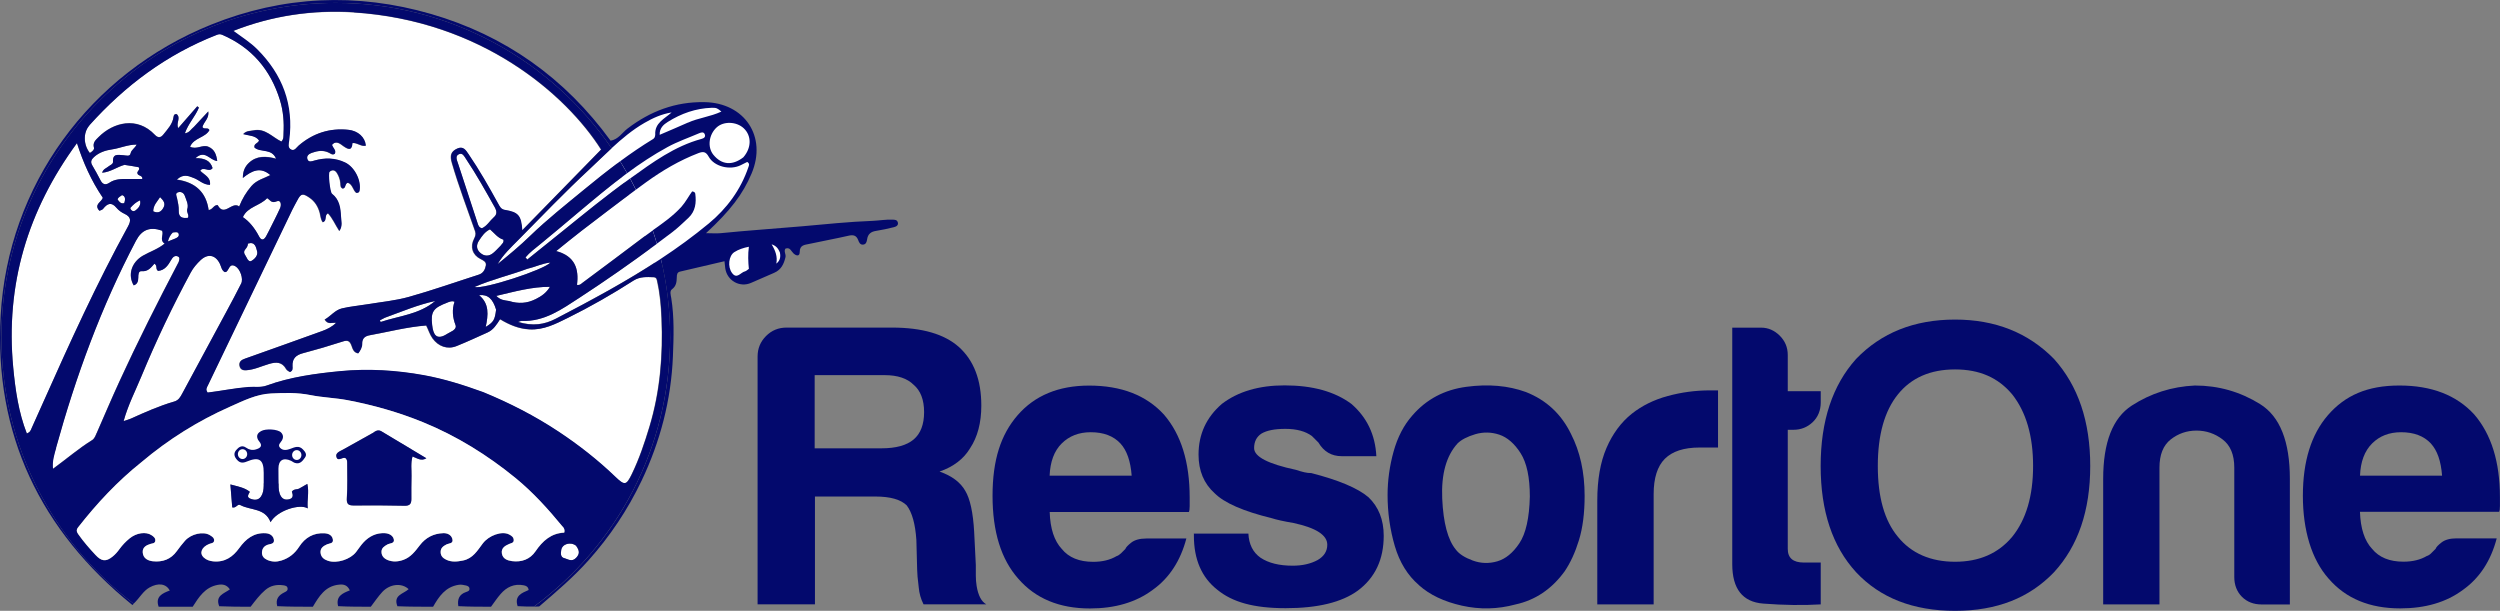
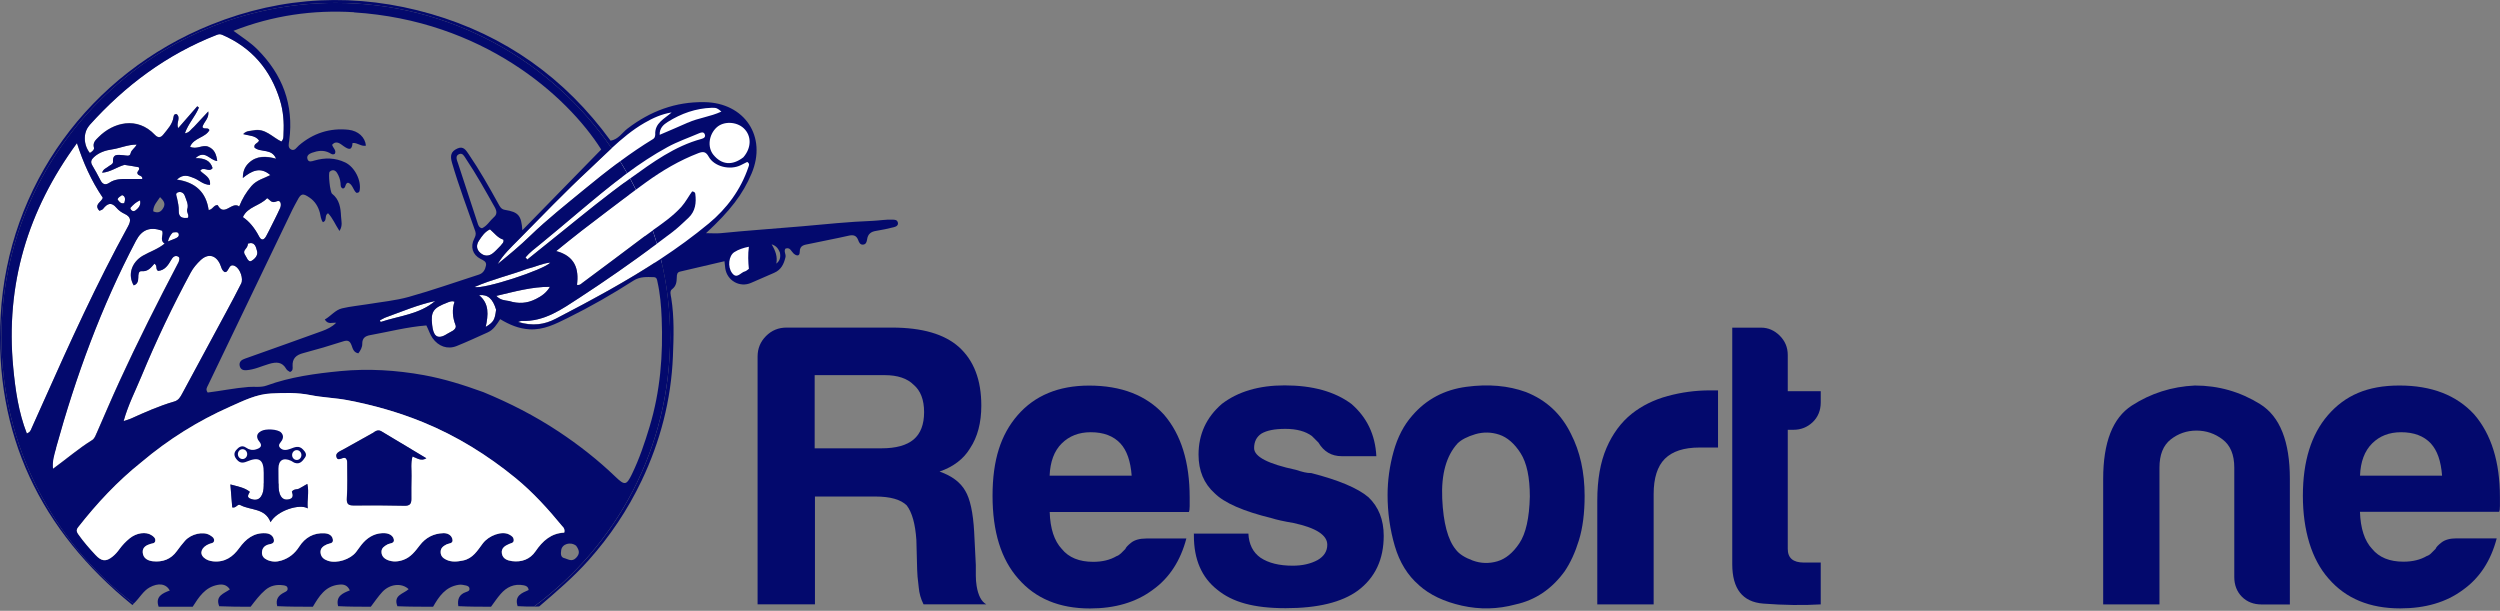
<svg xmlns="http://www.w3.org/2000/svg" id="Layer_1" viewBox="0 0 349.53 85.4">
  <rect x="0" y="0" width="349.53" height="85.4" fill="#808080" stroke="none" />
  <defs>
    <style>.cls-1{fill:none;}.cls-2{fill:#03096d;}.cls-3{fill:#fff;}</style>
  </defs>
  <path class="cls-1" d="M95.27,28.91c.6-.67,1.01-1.47,1.49-2.14.3.04.42.16.44.34.16,1.26.02,2.44-.96,3.36-.74.69-1.47,1.4-2.27,2.01-.71.54-1.42,1.07-2.14,1.6.2.69.39,1.39.56,2.1,2.31-1.53,4.56-3.16,6.71-4.94,2.55-2.12,4.48-4.74,5.55-7.92.08-.23.18-.45-.18-.68-.28.14-.6.3-.92.46-1.5.73-3.7.2-4.47-1.2-.4-.72-.78-.74-1.44-.49-2.64,1.01-5.04,2.44-7.31,4.07-.48.34-.95.69-1.42,1.04.9,1.83,1.69,3.73,2.35,5.69,1.41-1.01,2.84-1.99,4.02-3.3Z" />
  <path class="cls-1" d="M99.51,15.06c-2.23.07-4.27.8-6.14,1.97-.58.36-1.18.87-1.14,1.81,1.38-.59,2.68-1.13,3.95-1.71,1.48-.67,3.12-.82,4.68-1.55-.54-.45-.67-.55-1.35-.53Z" />
  <path class="cls-1" d="M103.97,17.93c-1.01-.95-2.81-1.01-3.78-.12-1.11,1.01-1.32,2.78-.46,3.83,1.14,1.39,2.63,1.56,4.18.36,1.15-1.32,1.17-3.01.05-4.06Z" />
  <path class="cls-1" d="M88.15,24.92c3.1-2.22,6.17-4.48,9.93-5.5.34-.09.59-.26.46-.63-.14-.4-.48-.29-.77-.17-1.49.63-3.03,1.16-4.44,1.94-1.98,1.09-3.84,2.33-5.65,3.65.14.25.28.5.42.75.02-.01.03-.02.05-.03Z" />
  <path class="cls-1" d="M107.87,34.15c.56.9.85,1.73.66,2.69.47-.38.63-.85.49-1.55-.21-.48-.46-.92-1.16-1.14Z" />
  <path class="cls-1" d="M102.67,35.25c-.79.5-.97,2.04-.32,2.92.68.92,1.21-.1,1.81-.23.15-.03.29-.17.54-.35-.1-1-.13-2.01,0-3.09-.79.15-1.45.39-2.03.75Z" />
  <path class="cls-1" d="M91.29,19.45c.19-.11.29-.27.32-.63-.09-1.63,1.31-2.2,2.29-3.1-1.41.23-2.63.78-3.79,1.46-1.69.99-3.18,2.23-4.6,3.54.41.6.81,1.21,1.19,1.83,1.49-1.1,3.01-2.14,4.59-3.1Z" />
  <path class="cls-3" d="M26.28,30.45c.19-.42-.2-.68-.11-1.16.25-.7-.13-1.31-.34-1.93-.13-.37-.48-.6-.89-.49-.51.14-.26.53-.19.83.13.59.26,1.17.24,1.78-.03.93.54,1.07,1.29.97Z" />
-   <path class="cls-3" d="M40.39,19.65c-.06.44-.26,1.03.28,1.28.49.23.75-.31,1.07-.58,2-1.71,4.31-2.46,6.92-2.19,1.39.15,2.34,1.05,2.45,2.22-.66.16-1.18-.44-1.87-.37-.07,1.08-.53.94-1.24.45-.45-.31-1.01-.88-1.62-.2.14.47.62.76.39,1.25-.31.22-.53,0-.76-.12-.82-.44-1.64-.3-2.45-.01-.4.14-.78.41-.62.89.16.47.58.31.95.2,1.47-.43,2.91-.41,4.32.26,1.33.63,2.32,2.56,2.01,3.98-.04.18-.17.28-.44.27-.47-.37-.51-1.21-1.18-1.42-.46.13-.24.75-.71.82-.37-.15-.3-.48-.33-.77-.05-.51-.22-.99-.49-1.42-.26-.42-.65-.49-1.03-.16-.23.2.05,2.86.33,3.07,1.05.81,1.21,1.99,1.26,3.17.03.62.27,1.3-.22,2.04-.59-.9-.96-1.83-1.6-2.48-.55.32-.06,1.02-.71,1.26-.31-.41-.31-.9-.43-1.33-.24-.88-.68-1.6-1.45-2.12-.94-.63-1.19-.58-1.7.4-.23.45-.49.89-.71,1.34-3.93,8.17-7.86,16.34-11.78,24.51-.14.3-.37.59-.04,1.01,1.88-.22,3.78-.62,5.71-.78.84-.07,1.7.11,2.51-.19,3.35-1.22,6.87-1.69,10.36-2.03,3.89-.38,7.8-.13,11.66.57,2.79.5,5.49,1.35,8.29,2.37,3.69,1.52,7.22,3.33,10.55,5.53,2.81,1.87,5.46,3.94,7.9,6.28,1.33,1.28,1.56,1.24,2.34-.36,1.03-2.13,1.78-4.35,2.46-6.61,1.5-4.96,1.91-10.03,1.69-15.17-.07-1.71-.22-3.42-.59-5.1-.07-.31-.1-.62-.5-.64-.97-.04-1.94-.11-2.83.47-2.98,1.91-6.05,3.67-9.23,5.24-1.69.83-3.35,1.7-5.35,1.58-1.5-.09-2.79-.64-4.08-1.42-.49.77-.94,1.49-1.74,1.85-1.44.65-2.88,1.32-4.35,1.91-1.28.51-2.54.04-3.35-1.09-.4-.55-.57-1.2-.88-1.79-2.7.2-5.27.89-7.88,1.36-.66.12-1.1.41-1.08,1.2,0,.5-.25.95-.55,1.34-.68-.13-.77-.68-.95-1.13-.22-.57-.5-.76-1.15-.55-1.86.6-3.73,1.16-5.61,1.65-1,.26-1.54.76-1.48,1.83.02.28.08.62-.36.81-.16-.12-.41-.22-.51-.4-.58-1.05-1.4-1.04-2.42-.73-1.06.32-2.07.81-3.2.88-.41.03-.75-.1-.88-.51-.14-.44.02-.8.45-1,.21-.1.44-.17.66-.25,3.46-1.24,6.92-2.46,10.37-3.71.72-.26,1.41-.59,1.98-1.16-.53-.08-1.11.31-1.59-.46.85-.48,1.45-1.33,2.41-1.56,1.17-.28,2.39-.38,3.58-.58,1.92-.32,3.89-.5,5.75-1.02,3.3-.93,6.54-2.08,9.81-3.12.64-.2.89-.73.99-1.28.1-.52-.36-.7-.77-.92-1.12-.58-1.46-1.69-.88-2.81.17-.34.29-.64.15-1.05-1.11-3.18-2.31-6.32-3.25-9.56-.3-1.02-.16-1.59.73-2,.85-.4,1.22.22,1.6.79,1.52,2.23,2.85,4.58,4.15,6.94.21.38.37.76.91.84,1.89.31,2.3.78,2.44,2.85,3.73-3.82,7.37-7.55,11.03-11.29-4.84-7.64-16.66-18.03-34.59-19.17-5.78-.37-11.43.45-16.88,2.6,1.19.88,2.37,1.61,3.33,2.58,3.51,3.52,5.13,7.73,4.47,12.74Z" />
  <path class="cls-3" d="M16.44,27.88c.23.32.45.65.93.51q.33-.94-.31-1.12c-.21.19-.54.26-.62.61Z" />
  <path class="cls-3" d="M17.42,29.9c-.42-.2-.84-.49-1.13-.84-.71-.86-1.28-.62-1.86.12-.1.12-.26.2-.53.29-.86-.9.39-1.28.47-1.83-1.62-2.39-2.74-4.92-3.61-7.63C3.86,29.42.75,39.8,1.85,51.38c.3,3.14.74,6.25,1.9,9.22.49-.19.55-.46.66-.71.55-1.23,1.1-2.46,1.65-3.68,3.7-8.31,7.46-16.59,11.84-24.56.46-.83.41-1.33-.48-1.75Z" />
  <path class="cls-3" d="M18.21,29.08c.12.42.46.56.76.31.38-.31.77-.71.61-1.4-.56.26-.95.6-1.37,1.08Z" />
  <path class="cls-3" d="M19.21,24.22c-.09-.28.42-.45.18-.84-.59-.11-1.21-.22-1.99-.33-1.03.28-1.92,1-3.12,1.1.16-.54.57-.62.83-.84.25-.21.72-.35.69-.68-.08-1.22.76-.96,1.43-.93.4.02.93.25,1.03-.26.11-.51.57-.68.85-1.23-1.28,0-2.32.51-3.42.67-.95.14-1.83.42-2.55,1.08-.36.33-.53.66-.25,1.14.41.69.8,1.4,1.17,2.12.3.57.69.7,1.22.34.77-.52,1.64-.55,2.52-.53.7.01,1.41,0,2.1,0,.07-.56-.62-.39-.69-.81Z" />
-   <path class="cls-3" d="M80.55,76.31c-.78-.61-1.98-.26-2.09.63-.05.42-.13.95.43,1.11.53.15,1.05.58,1.65-.04.55-.57.48-1.03,0-1.69Z" />
+   <path class="cls-3" d="M80.55,76.31Z" />
  <path class="cls-3" d="M13.51,60.54c1.05-2.41,2.08-4.83,3.18-7.22,2.57-5.61,5.35-11.11,8.28-16.7.08-.29.24-.64-.15-.79-.41-.16-.69.13-.89.48-.44.77-.92,1.48-1.84,1.56-.42-.27-.04-.74-.52-1.01-.45.53-.9,1.14-1.81,1.05-.43-.04-.43.51-.44.89-.01.48-.1.92-.64,1.09-.86-1.48-.3-3.21,1.27-4.14.98-.57,2.09-.91,3.06-1.7-.78-.52-.07-1.24-.37-1.81-1.7-.59-2.83-.12-3.65,1.42-4.84,9.22-8.4,18.94-11.17,28.95-.25.89-.56,1.83-.45,2.94,1.9-1.38,3.58-2.84,5.47-4.01.36-.22.49-.63.65-1Z" />
  <path class="cls-3" d="M13.14,20.64c-.2-.72.24-1.08.63-1.48,2.05-2.07,5.4-2.95,7.88-.33.43.45.81.44,1.18-.03.6-.76,1.31-1.47,1.44-2.51.03-.21.12-.39.42-.36.65.52-.12,1.25.23,1.96.93-1.06,1.8-2.06,2.66-3.05.08.06.15.12.23.18-.5,1.25-1.5,2.25-1.96,3.59.62-.05.82-.55,1.28-.91l1.99-2.14c.15.97-.63,1.46-.82,2.18.24.42.78-.02.98.43-.59,1.08-2.17,1.05-2.71,2.32.92.47,1.72-.33,2.54,0,.9.37,1.13,1.1,1.26,1.99-1.03-.07-1.71-1.64-3.04-.39,1.21,0,2.07.31,2.39,1.39-.49.67-1.27-.3-1.73.37.56.59,1.49.89,1.37,1.97-.94,0-1.52-.66-2.25-.95-.76-.29-1.47-.63-2.39.22,2.64.38,4.11,1.81,4.45,4.26.59-.07.68-.71,1.26-.7.91,1.73,2.01-.58,3.01.2.44-1.11.99-2,1.7-2.84.73-.86,1.78-1.09,2.66-1.55-1.4-1.21-2.6-.61-3.85.4,0-.99.32-1.6.83-2.09,1.09-1.04,2.41-.98,3.82-.6-.61-1.5-2.19-.83-3.02-1.56-.14-.6.57-.57.63-1.01-.52-.7-1.39-.64-2.21-.87.46-.5,1.01-.43,1.46-.52,1.61-.34,2.63.97,3.88,1.56.35-.36.28-.75.3-1.11.08-1.59-.03-3.16-.5-4.68-1.32-4.26-3.96-7.36-8.08-9.14-.27-.12-.5-.09-.77.02-6.99,2.73-12.81,7.09-17.79,12.63-.9,1-.84,2.73.06,3.86.31-.16.66-.47.58-.74Z" />
  <path class="cls-3" d="M17.28,58.87c.5-.17.76-.23,1-.34,1.99-.9,3.98-1.8,6.09-2.4.59-.17.83-.61,1.1-1.1,2.07-3.85,4.16-7.7,6.23-11.55.69-1.27,1.37-2.55,2.02-3.85.33-.65-.14-2.02-.81-2.41-.83-.47-.86.46-1.26.77-.05.04-.12.03-.21.05-.46-.24-.5-.76-.7-1.17-.6-1.25-1.67-1.46-2.69-.51-.54.51-1.03,1.07-1.38,1.73-2.52,4.68-4.81,9.48-6.91,14.54-.83,2.01-1.85,3.95-2.48,6.24Z" />
  <path class="cls-3" d="M37.17,33.09c.14-.23.25-.47.44-.84.52-1.05,1.07-2.09,1.55-3.16.21-.46.11-1.2-.5-.93-.74.33-.92-.24-1.32-.45-1,1.09-2.74,1.18-3.39,2.66q1.3.87,2.26,2.7c.29.56.63.56.95.02Z" />
-   <path class="cls-3" d="M22.38,27.56c-.4.64-.94,1.1-.96,1.98.63.31,1.09.12,1.42-.48.33-.6.05-1-.46-1.5Z" />
  <path class="cls-3" d="M34.67,34.06c-.02.32-.16.56-.37.8-.43.49.06.86.23,1.26.1.25.36.52.62.37.51-.29.95-.81.8-1.37-.15-.53-.28-1.37-1.27-1.06Z" />
  <path class="cls-3" d="M24.16,32.51c-.32.32-.55.69-.69,1.26.45-.18.75-.29,1.05-.42.24-.11.52-.25.48-.56-.06-.42-.42-.32-.84-.28Z" />
-   <path class="cls-3" d="M67.38,31.91c.71-.32,1.09-1.04,1.66-1.54.43-.37.46-.79.12-1.4-1.29-2.29-2.56-4.58-4.02-6.76-.24-.35-.46-.89-.99-.65-.52.24-.3.75-.17,1.16.92,2.84,1.85,5.68,2.79,8.52.09.28.2.58.6.67Z" />
  <path class="cls-3" d="M66.97,33.65c-.4.62-.37,1.23.2,1.72.55.48,1.17.49,1.75.04.37-.29.68-.65,1.11-1.08.16-.24.48-.4.36-.82-.78-.22-1.25-.91-1.87-1.44-.73.35-1.14.97-1.54,1.58Z" />
  <path class="cls-3" d="M63.55,42.19c-.39-.16-.6-.02-.96.09-2,.76-2.39,1.25-2.17,3.15.15,1.3.57,2.25,2.12,1.23.25-.16.54-.28.79-.44.27-.18.48-.44.36-.77-.42-1.09-.51-2.19-.14-3.27Z" />
  <path class="cls-3" d="M53.79,44.43c-.22.12-.45.23-.67.35.03.08.06.16.09.24,2.59-.86,5.42-1.05,7.64-2.94-2.4.52-4.64,1.47-7.06,2.35Z" />
  <path class="cls-3" d="M73.73,37.58c-2.39.89-4.89,1.46-7.38,2.54,1.2.39,9.79-2.43,10.59-3.41-1.12.1-2.05.6-3.21.87Z" />
  <path class="cls-3" d="M66.99,41.27c1.45,1.2,1.27,2.76.92,4.43,1.1-.68,1.27-.96,1.45-2.41-.46-1.52-1.15-2.16-2.37-2.03Z" />
  <path class="cls-3" d="M74.87,41.83c.8-.4,1.52-.88,2.01-1.73-2.53-.01-4.91.66-7.5,1.27.6.61,1.14.61,1.81.72,1.26.4,2.48.34,3.67-.26Z" />
  <ellipse class="cls-3" cx="103.99" cy="36.69" rx="2.32" ry="2.59" />
-   <ellipse class="cls-3" cx="108.23" cy="35.61" rx="1.27" ry="1.94" />
  <path class="cls-3" d="M104.64,24.28l.7-2.37-.16-2.59-1.08-1.89-2.54-1.84-1.46-.81-1.78-.05-3.13.32-3.67.97-2.21,1.4-3.51,2.48-.29.82c-1.05.97-2.07,1.98-3.11,2.95-3.43,3.19-6.67,6.58-9.97,9.91-1.03,1.04-2.1,2.04-2.85,3.33,1.56-1.26,3.1-2.54,4.53-3.93,2.4-2.32,5.01-4.39,7.58-6.5,1.51-1.25,3.05-2.47,4.62-3.64l.7,1.87c-2.12,1.6-4.16,3.3-6.19,5.01-1.77,1.49-3.54,3-5.34,4.46-.68.55-1.43,1.11-2.01,1.8.08.1.17.2.25.3,1.6-1.28,3.2-2.57,4.9-3.94,2.86-2.31,5.72-4.64,8.69-6.82l.64,1.7c-2.23,1.66-4.44,3.36-6.66,5.05-1.14.87-2.24,1.78-3.53,2.82,2.64.71,3.19,2.51,2.91,4.73.34.06.5-.06.75-.28,2.89-2.16,5.79-4.29,8.66-6.48.02-.01.04-.03.06-.04l.68,1.8c-3.2,2.35-6.46,4.62-9.79,6.79-2.45,1.59-4.91,3.38-8.1,3.24-.09,0-.19.06-.49.15,2.06.62,3.69.37,5.27-.45,4.71-2.45,9.38-4.96,13.83-7.83l.27.71,1.51-1.03,4.86-3.83,3.35-3.29,1.84-2.48,1.3-2.54Z" />
  <path class="cls-2" d="M96.25,30.46c.98-.92,1.12-2.1.96-3.36-.02-.18-.14-.3-.44-.34-.49.67-.9,1.47-1.49,2.14-1.18,1.31-2.6,2.29-4.02,3.3.21.62.4,1.24.58,1.87.71-.53,1.43-1.06,2.14-1.6.8-.61,1.53-1.32,2.27-2.01Z" />
  <path class="cls-2" d="M125.52,31.1c-.08-.38-.43-.38-.73-.39-.95-.04-1.88.13-2.82.17-3.29.12-6.56.47-9.85.76-3.78.33-7.57.58-11.35.96-.61.06-1.24,0-2.06,0,3.42-3.17,5.15-5.45,6.37-8.34,2.19-5.17-.98-9.89-6.58-9.98-4.07-.07-7.57,1.26-10.76,3.69-.75.57-1.27,1.51-2.37,1.7-6.37-8.75-14.76-14.72-25.11-17.72-10.36-3-20.69-2.55-30.73,1.49C12.54,10.28,1.1,25.92.09,44.14c-.92,16.56,5.55,30.01,18.42,40.45.07-.06.13-.12.19-.18C7.46,75.87.2,62.36.2,47.16.2,21.34,21.13.41,46.95.41c16.01,0,30.13,8.05,38.56,20.31,1.42-1.31,2.9-2.56,4.6-3.54,1.17-.68,2.38-1.23,3.79-1.46-.98.89-2.39,1.46-2.29,3.1-.02.36-.13.51-.32.63-1.58.96-3.11,2.01-4.59,3.1.34.55.67,1.1.98,1.66,1.8-1.33,3.67-2.57,5.65-3.65,1.41-.77,2.95-1.3,4.44-1.94.29-.12.62-.22.77.17.13.37-.12.54-.46.63-3.76,1.02-6.84,3.28-9.93,5.5-.02.01-.03.02-.05.03.28.52.55,1.04.81,1.57.47-.35.94-.7,1.42-1.04,2.27-1.64,4.68-3.06,7.31-4.07.66-.25,1.04-.23,1.44.49.77,1.4,2.98,1.93,4.47,1.2.33-.16.65-.32.92-.46.36.23.26.45.18.68-1.07,3.18-3,5.8-5.55,7.92-2.15,1.78-4.4,3.42-6.71,4.94.85,3.52,1.3,7.2,1.3,10.98,0,15.45-7.49,29.14-19.04,37.66.24,0,.48-.02.73-.03,2.42-2.08,4.79-4.09,6.89-6.44,3.02-3.38,5.49-7.08,7.43-11.14,2.61-5.48,4.13-11.27,4.38-17.37.11-2.72.2-5.44-.23-8.15-.07-.41-.25-1,.09-1.24.62-.46.66-1.04.68-1.68.01-.35.03-.7.46-.8,2.04-.48,4.09-.96,6.21-1.45.05.43.07.72.11,1.01.26,1.72,2.04,2.71,3.6,2.02,1.08-.48,2.16-.94,3.24-1.41.97-.42,1.36-1.23,1.58-2.2.09-.4-.27-.78-.01-1.18.64-.24.79.34,1.11.65.41.39.89.47.89-.2,0-.96.69-.97,1.28-1.1,1.84-.4,3.69-.73,5.52-1.15.68-.16,1.11-.07,1.37.6.12.32.26.67.68.64.43-.03.52-.41.57-.74.11-.74.53-1.07,1.25-1.18.83-.13,1.65-.31,2.46-.51.32-.08.69-.23.59-.68ZM96.18,17.14c-1.28.58-2.57,1.11-3.95,1.71-.04-.94.56-1.45,1.14-1.81,1.87-1.17,3.91-1.9,6.14-1.97.68-.02.81.08,1.35.53-1.57.73-3.21.88-4.68,1.55ZM103.92,22c-1.56,1.2-3.04,1.04-4.18-.36-.86-1.05-.65-2.82.46-3.83.97-.89,2.76-.83,3.78.12,1.12,1.05,1.1,2.74-.05,4.06ZM104.7,37.59c-.25.18-.38.31-.54.35-.6.13-1.13,1.15-1.81.23-.65-.87-.47-2.42.32-2.92.58-.37,1.25-.6,2.03-.75-.14,1.08-.1,2.09,0,3.09ZM108.54,36.85c.18-.96-.11-1.79-.66-2.69.7.22.95.66,1.16,1.14.14.7-.02,1.17-.49,1.55Z" />
  <path class="cls-2" d="M93.7,47.16c0-3.78-.45-7.46-1.3-10.98-4.7,3.11-9.68,5.78-14.7,8.39-1.58.82-3.21,1.08-5.27.45.3-.1.4-.16.49-.15,3.19.14,5.65-1.65,8.1-3.24,3.68-2.4,7.29-4.92,10.82-7.54-.18-.63-.38-1.25-.58-1.87-.4.28-.79.57-1.18.86-2.87,2.18-5.77,4.32-8.66,6.48-.26.22-.41.34-.75.28.29-2.22-.26-4.02-2.91-4.73,1.29-1.03,2.4-1.95,3.53-2.82,2.53-1.93,5.05-3.88,7.61-5.76-.26-.53-.53-1.05-.81-1.57-3.26,2.34-6.36,4.87-9.47,7.39-1.71,1.38-3.3,2.66-4.9,3.94-.08-.1-.17-.2-.25-.3.58-.69,1.33-1.25,2.01-1.8,1.8-1.46,3.56-2.97,5.34-4.46,2.25-1.89,4.5-3.78,6.86-5.52-.32-.56-.64-1.11-.98-1.66-1.71,1.26-3.37,2.59-5.01,3.94-2.57,2.12-5.18,4.18-7.58,6.5-1.43,1.39-2.97,2.67-4.53,3.93.75-1.29,1.83-2.3,2.85-3.33,3.29-3.33,6.54-6.73,9.97-9.91,1.04-.97,2.06-1.98,3.11-2.95C77.08,8.46,62.96.41,46.95.41,21.13.41.2,21.34.2,47.16c0,15.2,7.26,28.71,18.49,37.24.85-.82,1.32-1.77,2.22-2.27,1.23-.68,2.3-.53,2.83.43-1.04.39-2.06.84-1.56,2.27h4.76c.87-1.36,1.72-2.73,3.51-3.06.68-.12,1.23-.03,1.69.63-.82.6-2.08.87-1.49,2.36,1.54.07,2.96.07,4.39.07.63-.82,1.25-1.66,2.05-2.34.74-.63,1.59-.79,2.52-.66.27.04.56.09.6.43.04.34-.23.45-.47.57-.76.38-1.25.91-.98,1.92,1.73.08,3.36.08,4.98.08.87-1.45,1.72-2.9,3.66-3.09.65-.07,1.16.05,1.51.8-1.01.4-1.99.81-1.64,2.21,1.6.08,3.09.08,4.57.08.53-.69,1.02-1.43,1.61-2.07,1.06-1.13,2.71-1.3,3.68-.39-.71.67-2.19.81-1.57,2.39,1.74.07,3.37.07,4.99.07.83-1.45,1.73-2.79,3.59-3.07.36-.05.65.02.97.09.24.05.48.14.52.4.07.36-.24.44-.49.53-.9.31-1.23.97-1.06,1.97,1.59.08,3.08.08,4.57.08.44-.59.85-1.22,1.34-1.78.84-.97,1.89-1.48,3.22-1.22.37.07.63.2.7.66-.95.42-2.02.79-1.54,2.26.8.05,1.54.06,2.28.05,11.55-8.51,19.04-22.21,19.04-37.66ZM74.87,41.83c-1.19.6-2.41.66-3.67.26-.67-.11-1.21-.11-1.81-.72,2.59-.61,4.97-1.28,7.5-1.27-.49.85-1.21,1.33-2.01,1.73ZM73.73,37.58c1.16-.27,2.1-.76,3.21-.87-.8.98-9.4,3.8-10.59,3.41,2.49-1.08,4.99-1.65,7.38-2.54ZM66.99,41.27c1.22-.13,1.92.51,2.37,2.03-.18,1.45-.35,1.73-1.45,2.41.35-1.67.53-3.23-.92-4.43ZM70.02,34.32c-.43.43-.74.79-1.11,1.08-.57.46-1.2.44-1.75-.04-.57-.49-.6-1.1-.2-1.72.4-.62.81-1.23,1.54-1.58.62.53,1.09,1.21,1.87,1.44.12.42-.2.58-.36.82ZM63.99,22.72c-.13-.41-.35-.92.17-1.16.53-.24.75.3.99.65,1.46,2.18,2.73,4.47,4.02,6.76.34.61.31,1.03-.12,1.4-.57.5-.95,1.22-1.66,1.54-.4-.08-.51-.39-.6-.67-.94-2.84-1.87-5.68-2.79-8.52ZM49.47,1.73c17.92,1.14,29.75,11.54,34.59,19.17-3.66,3.74-7.3,7.47-11.03,11.29-.14-2.07-.54-2.54-2.44-2.85-.54-.09-.7-.47-.91-.84-1.3-2.36-2.63-4.71-4.15-6.94-.39-.57-.75-1.19-1.6-.79-.88.41-1.03.98-.73,2,.94,3.23,2.14,6.38,3.25,9.56.14.41.02.7-.15,1.05-.57,1.12-.23,2.24.88,2.81.41.21.87.39.77.92-.11.56-.36,1.08-.99,1.28-3.27,1.05-6.51,2.2-9.81,3.12-1.87.52-3.83.7-5.75,1.02-1.19.2-2.41.3-3.58.58-.96.23-1.56,1.08-2.41,1.56.47.77,1.05.38,1.59.46-.57.57-1.26.9-1.98,1.16-3.45,1.25-6.91,2.48-10.37,3.71-.22.08-.45.15-.66.25-.43.2-.59.56-.45,1,.13.41.47.54.88.51,1.13-.07,2.14-.57,3.2-.88,1.02-.3,1.84-.31,2.42.73.1.18.35.28.51.4.44-.18.37-.53.36-.81-.06-1.07.48-1.57,1.48-1.83,1.89-.5,3.76-1.05,5.61-1.65.65-.21.93-.03,1.15.55.17.45.27,1,.95,1.13.3-.39.56-.85.55-1.34-.01-.79.42-1.08,1.08-1.2,2.61-.47,5.18-1.15,7.88-1.36.31.59.49,1.24.88,1.79.81,1.13,2.07,1.6,3.35,1.09,1.47-.59,2.9-1.26,4.35-1.91.8-.36,1.25-1.08,1.74-1.85,1.28.77,2.58,1.33,4.08,1.42,2,.12,3.66-.75,5.35-1.58,3.18-1.57,6.24-3.33,9.23-5.24.9-.57,1.86-.5,2.83-.47.41.02.44.33.5.64.38,1.68.52,3.39.59,5.1.21,5.14-.19,10.21-1.69,15.17-.68,2.26-1.43,4.48-2.46,6.61-.78,1.6-1.01,1.64-2.34.36-2.44-2.34-5.08-4.41-7.9-6.28-3.33-2.21-6.86-4.01-10.55-5.53-2.81-1.02-5.5-1.86-8.29-2.37-3.86-.7-7.78-.94-11.66-.57-3.5.34-7.02.81-10.36,2.03-.81.29-1.67.12-2.51.19-1.93.15-3.84.55-5.71.78-.33-.43-.1-.72.04-1.01,3.93-8.17,7.85-16.34,11.78-24.51.22-.46.47-.89.71-1.34.51-.98.76-1.04,1.7-.4.77.52,1.21,1.25,1.45,2.12.12.44.12.92.43,1.33.64-.24.15-.93.71-1.26.64.65,1.01,1.58,1.6,2.48.49-.74.25-1.42.22-2.04-.05-1.18-.21-2.36-1.26-3.17-.27-.21-.56-2.87-.33-3.07.37-.34.76-.26,1.03.16.27.43.44.91.49,1.42.03.29-.04.62.33.77.47-.07.25-.7.71-.82.67.21.71,1.05,1.18,1.42.27.01.4-.09.44-.27.3-1.42-.68-3.35-2.01-3.98-1.41-.67-2.85-.69-4.32-.26-.37.11-.79.27-.95-.2-.16-.48.22-.75.62-.89.81-.29,1.63-.42,2.45.01.23.12.45.34.76.12.24-.49-.25-.77-.39-1.25.61-.68,1.17-.11,1.62.2.71.49,1.16.63,1.24-.45.69-.07,1.21.53,1.87.37-.11-1.16-1.06-2.07-2.45-2.22-2.61-.27-4.92.48-6.92,2.19-.32.27-.58.81-1.07.58-.53-.25-.34-.84-.28-1.28.66-5.01-.95-9.22-4.47-12.74-.97-.97-2.14-1.7-3.33-2.58,5.45-2.14,11.1-2.96,16.88-2.6ZM62.59,42.28c.36-.11.57-.25.96-.09-.37,1.08-.28,2.18.14,3.27.12.32-.09.59-.36.77-.25.17-.54.28-.79.44-1.56,1.01-1.98.07-2.12-1.23-.22-1.9.17-2.39,2.17-3.15ZM53.21,45.02c-.03-.08-.06-.16-.09-.24.22-.12.45-.23.67-.35,2.41-.88,4.66-1.83,7.06-2.35-2.22,1.88-5.05,2.07-7.64,2.94ZM24.99,29.48c.02-.61-.11-1.19-.24-1.78-.06-.3-.32-.7.19-.83.41-.11.76.13.89.49.21.62.58,1.23.34,1.93-.08.48.3.74.11,1.16-.75.1-1.32-.04-1.29-.97ZM24.52,33.34c-.3.13-.6.25-1.05.42.14-.57.37-.94.69-1.26.42-.04.79-.14.84.28.04.31-.24.45-.48.56ZM26.67,38.1c.36-.66.84-1.22,1.38-1.73,1.02-.95,2.08-.73,2.69.51.2.41.24.93.7,1.17.08-.02.16-.02.21-.05.39-.3.42-1.24,1.26-.77.68.39,1.14,1.76.81,2.41-.65,1.29-1.33,2.57-2.02,3.85-2.08,3.85-4.16,7.69-6.23,11.55-.26.49-.51.93-1.1,1.1-2.1.61-4.1,1.5-6.09,2.4-.24.11-.5.17-1,.34.64-2.29,1.65-4.23,2.48-6.24,2.1-5.06,4.38-9.85,6.91-14.54ZM33.96,30.36c.65-1.48,2.39-1.57,3.39-2.66.4.21.58.78,1.32.45.61-.27.7.47.5.93-.48,1.07-1.03,2.11-1.55,3.16-.19.37-.31.61-.44.84-.33.54-.66.53-.95-.02q-.96-1.83-2.26-2.7ZM35.15,36.48c-.26.15-.51-.12-.62-.37-.16-.4-.66-.76-.23-1.26.21-.24.35-.48.37-.8.99-.31,1.12.52,1.27,1.06.16.56-.28,1.08-.8,1.37ZM12.5,17.52c4.98-5.55,10.81-9.9,17.79-12.63.27-.11.5-.13.77-.02,4.13,1.78,6.77,4.88,8.08,9.14.47,1.53.59,3.1.5,4.68-.02.36.05.75-.3,1.11-1.25-.59-2.27-1.9-3.88-1.56-.46.1-1,.02-1.46.52.83.23,1.69.18,2.21.87-.07.44-.77.41-.63,1.01.82.73,2.41.07,3.02,1.56-1.41-.38-2.73-.44-3.82.6-.51.49-.82,1.1-.83,2.09,1.25-1.01,2.45-1.62,3.85-.4-.88.46-1.93.69-2.66,1.55-.71.84-1.26,1.73-1.7,2.84-1-.79-2.1,1.53-3.01-.2-.58-.01-.67.63-1.26.7-.34-2.45-1.81-3.89-4.45-4.26.92-.85,1.62-.52,2.39-.22.74.28,1.32.95,2.25.95.12-1.09-.81-1.38-1.37-1.97.46-.67,1.24.3,1.73-.37-.31-1.08-1.18-1.4-2.39-1.39,1.33-1.25,2.01.33,3.04.39-.13-.89-.36-1.62-1.26-1.99-.82-.34-1.62.47-2.54,0,.54-1.27,2.12-1.24,2.71-2.32-.2-.46-.74-.02-.98-.43.18-.72.97-1.21.82-2.18l-1.99,2.14c-.46.37-.66.86-1.28.91.46-1.34,1.45-2.35,1.96-3.59-.08-.06-.15-.12-.23-.18-.87.99-1.73,1.98-2.66,3.05-.35-.71.42-1.44-.23-1.96-.29-.03-.39.14-.42.36-.13,1.04-.83,1.74-1.44,2.51-.37.46-.75.48-1.18.03-2.48-2.62-5.83-1.74-7.88.33-.39.39-.84.76-.63,1.48.08.27-.28.57-.58.74-.9-1.12-.96-2.86-.06-3.86ZM22.84,29.06c-.33.6-.79.79-1.42.48.02-.87.55-1.34.96-1.98.51.5.8.9.46,1.5ZM17.8,25.03c-.88-.02-1.75,0-2.52.53-.53.35-.93.23-1.22-.34-.37-.72-.76-1.42-1.17-2.12-.28-.48-.11-.81.25-1.14.73-.66,1.61-.94,2.55-1.08,1.1-.16,2.14-.66,3.42-.67-.27.55-.74.72-.85,1.23-.1.51-.64.28-1.03.26-.67-.03-1.51-.29-1.43.93.02.33-.44.47-.69.68-.27.23-.67.31-.83.84,1.21-.11,2.09-.82,3.12-1.1.78.11,1.4.22,1.99.33.25.39-.26.56-.18.84.07.43.76.25.69.81-.7,0-1.4.01-2.1,0ZM18.97,29.4c-.3.24-.64.11-.76-.31.42-.48.81-.83,1.37-1.08.17.69-.23,1.09-.61,1.4ZM17.37,28.4c-.48.14-.7-.19-.93-.51.08-.35.41-.42.62-.61q.63.18.31,1.12ZM4.41,59.9c-.11.24-.17.52-.66.71-1.16-2.98-1.6-6.08-1.9-9.22-1.1-11.58,2.01-21.97,8.91-31.38.87,2.71,1.99,5.24,3.61,7.63-.08.55-1.33.93-.47,1.83.27-.09.43-.16.53-.29.58-.73,1.15-.98,1.86-.12.29.35.71.65,1.13.84.88.42.93.92.48,1.75-4.38,7.98-8.14,16.26-11.84,24.56-.55,1.23-1.1,2.46-1.65,3.68ZM7.84,62.62c2.77-10.02,6.32-19.73,11.17-28.95.81-1.55,1.94-2.01,3.65-1.42.3.57-.42,1.29.37,1.81-.97.8-2.08,1.13-3.06,1.7-1.57.92-2.13,2.66-1.27,4.14.54-.17.63-.61.64-1.09,0-.38.02-.93.44-.89.91.09,1.35-.52,1.81-1.05.48.27.1.74.52,1.01.92-.08,1.41-.79,1.84-1.56.2-.35.47-.63.89-.48.39.15.22.5.15.79-2.93,5.59-5.71,11.1-8.28,16.7-1.1,2.39-2.12,4.81-3.18,7.22-.16.37-.29.78-.65,1-1.89,1.17-3.57,2.63-5.47,4.01-.12-1.11.2-2.04.45-2.94ZM74.86,77.09c-.76,1.12-1.94,1.55-3.28,1.37-.64-.08-1.3-.31-1.42-1.08-.12-.74.43-1.07,1.02-1.32.27-.12.64-.13.64-.53,0-.43-.33-.64-.67-.81-.99-.5-2.8.13-3.66,1.27-.75.99-1.39,2.09-2.75,2.38-.8.17-1.59.26-2.36-.11-.45-.21-.78-.51-.78-1.08,0-.58.38-.82.81-1.05.35-.18,1.01-.09.83-.77-.16-.6-.73-.83-1.27-.81-1.35.05-2.47.62-3.29,1.7-.64.83-1.25,1.67-2.31,2.04-.73.26-1.45.3-2.17.02-.49-.2-.86-.55-.87-1.14,0-.56.41-.8.83-1.04.34-.2,1.04-.11.89-.73-.13-.55-.69-.83-1.26-.85-1.18-.06-2.17.43-2.96,1.27-.39.41-.7.91-1.05,1.36-.81,1.05-2.7,1.64-3.94,1.23-.54-.18-.97-.5-1.03-1.12-.06-.66.38-.95.91-1.18.33-.15.92-.08.81-.69-.1-.59-.59-.81-1.12-.85-1.56-.12-2.76.6-3.58,1.86-.62.97-1.41,1.6-2.48,1.94-.66.21-1.32.21-1.97-.07-.48-.21-.8-.55-.76-1.08.03-.49.27-.86.8-1.05.35-.12,1.01-.07.86-.75-.12-.56-.61-.82-1.13-.86-1.66-.11-2.79.8-3.7,2.06-.91,1.25-2.04,2.04-3.67,1.87-.49-.05-.94-.21-1.29-.53-.66-.61-.32-1.47.75-1.9.27-.11.66-.1.69-.48.02-.38-.3-.57-.59-.75-.92-.56-2.63-.19-3.49.79-.4.45-.78.93-1.13,1.43-.83,1.16-1.99,1.57-3.35,1.43-.71-.07-1.35-.41-1.42-1.21-.07-.74.51-1.04,1.12-1.23.25-.07.57-.05.63-.4.07-.4-.22-.61-.51-.8-.78-.53-2.12-.35-3.1.46-.52.43-.99.91-1.39,1.47-.27.38-.59.75-.95,1.04-.95.77-1.57.68-2.4-.21-.85-.91-1.67-1.85-2.39-2.87-.23-.33-.35-.61-.05-.99,2.63-3.35,5.51-6.45,8.85-9.11,3.84-3.25,7.95-5.79,12.41-7.77,1.85-.82,3.69-1.75,5.73-1.84,1.83-.08,3.66-.14,5.52.23,1.69.34,3.46.39,5.18.71,3.61.69,7.13,1.69,10.54,3.08,4.72,1.93,9,4.58,12.93,7.8,2.45,2.01,4.57,4.36,6.59,6.81.17.21.33.44.21.84-1.81.08-3.02,1.15-4.02,2.62ZM78.89,78.04c-.56-.16-.48-.68-.43-1.11.11-.89,1.31-1.24,2.09-.63.47.66.54,1.12,0,1.69-.6.62-1.12.19-1.65.04Z" />
  <path class="cls-3" d="M78.67,73.64c-2.01-2.45-4.13-4.8-6.59-6.81-3.93-3.21-8.21-5.87-12.93-7.8-3.41-1.39-6.92-2.39-10.54-3.08-1.72-.33-3.48-.37-5.18-.71-1.86-.38-3.69-.32-5.52-.23-2.04.09-3.88,1.02-5.73,1.84-4.46,1.98-8.57,4.53-12.41,7.77-3.34,2.66-6.23,5.76-8.85,9.11-.3.38-.19.66.05.99.72,1.02,1.54,1.96,2.39,2.87.83.89,1.45.99,2.4.21.36-.29.68-.66.95-1.04.4-.55.87-1.04,1.39-1.47.97-.81,2.32-.99,3.1-.46.28.19.57.4.51.8-.06.35-.37.33-.63.4-.62.18-1.19.49-1.12,1.23.07.8.71,1.13,1.42,1.21,1.36.14,2.52-.27,3.35-1.43.35-.49.73-.97,1.13-1.43.86-.98,2.57-1.36,3.49-.79.29.18.62.37.59.75-.02.38-.41.37-.69.48-1.07.43-1.41,1.3-.75,1.9.35.32.8.48,1.29.53,1.63.17,2.77-.61,3.67-1.87.91-1.26,2.04-2.17,3.7-2.06.52.03,1.01.29,1.13.86.14.67-.51.62-.86.75-.53.19-.77.55-.8,1.05-.03.53.28.87.76,1.08.65.28,1.3.28,1.97.07,1.07-.34,1.86-.98,2.48-1.94.81-1.26,2.01-1.97,3.58-1.86.53.04,1.02.27,1.12.85.11.61-.48.54-.81.69-.52.24-.97.53-.91,1.18.06.62.49.94,1.03,1.12,1.24.42,3.13-.18,3.94-1.23.35-.45.66-.95,1.05-1.36.79-.84,1.78-1.33,2.96-1.27.57.03,1.13.3,1.26.85.15.62-.55.54-.89.73-.42.24-.84.48-.83,1.04,0,.58.38.94.87,1.14.71.28,1.44.24,2.17-.02,1.05-.37,1.67-1.21,2.31-2.04.83-1.09,1.95-1.66,3.29-1.7.54-.02,1.11.21,1.27.81.18.68-.48.59-.83.77-.43.23-.81.47-.81,1.05,0,.57.33.86.78,1.08.77.37,1.56.27,2.36.11,1.37-.28,2.01-1.39,2.75-2.38.86-1.14,2.67-1.77,3.66-1.27.34.17.67.38.67.81,0,.4-.37.41-.64.53-.58.25-1.13.58-1.02,1.32.12.76.78.99,1.42,1.08,1.34.17,2.52-.25,3.28-1.37,1-1.47,2.2-2.54,4.02-2.62.12-.4-.04-.63-.21-.84ZM43.03,71.08c-1.14-.7-4.33.32-5.2,1.93-.77-2.01-2.79-1.63-4.22-2.39-.43-.23-.56.47-1.14.32-.08-.97-.17-2-.26-3.21,1.04.3,1.95.42,2.72,1.03-.19.38-.49.73.06.96.57.24,1.15.25,1.53-.34.27-.43.33-.95.35-1.46,0-.12,0-.23,0-.35.38.06.77.09,1.17.09.31,0,.61-.02.91-.05,0,.17,0,.35,0,.52,0,.3.06.61.15.89.2.56.56.92,1.22.8.74-.13.65-.64.48-1.09.3-.42.75-.26,1.06-.45.31-.19.63-.37,1.1-.63.28,1.18-.06,2.25.06,3.42ZM57.66,63.82c-.27.93-.11,1.84-.14,2.72-.03,1.08-.02,2.16-.02,3.24,0,.65-.22.95-.96.93-2.36-.06-4.72-.05-7.08-.04-.78,0-1.04-.2-.98-1.06.12-1.61.05-3.23.05-4.85,0-.27,0-.55-.25-.72-.43-.17-1.04.54-1.25-.14-.18-.59.49-.8.91-1.04,1.35-.76,2.7-1.51,4.12-2.3.42-.3.77-.54,1.25-.25,2.06,1.25,4.13,2.48,6.27,3.76-.72.45-1.29-.02-1.94-.25Z" />
  <path class="cls-2" d="M52.08,60.56c-1.41.8-2.77,1.54-4.12,2.3-.42.24-1.1.45-.91,1.04.21.68.82-.04,1.25.14.24.17.25.45.25.72,0,1.62.06,3.24-.05,4.85-.06.86.2,1.07.98,1.06,2.36-.02,4.72-.02,7.08.04.74.02.96-.28.96-.93,0-1.08-.01-2.16.02-3.24.02-.89-.14-1.79.14-2.72.64.23,1.21.71,1.94.25-2.14-1.28-4.21-2.51-6.27-3.76-.48-.29-.83-.05-1.25.25Z" />
  <path class="cls-2" d="M42.97,67.66c-.47.27-.79.44-1.1.63-.31.19-.76.03-1.06.45.17.45.26.96-.48,1.09-.66.12-1.02-.24-1.22-.8-.1-.28-.15-.59-.15-.89-.03-.88-.02-1.75-.03-2.63,0-1.17.68-1.59,1.77-1.08.18.09.34.23.53.29.7.23,1.07-.26,1.4-.73.33-.45.06-.8-.27-1.15-.57-.6-1.14-.32-1.76-.09-.48.18-1.02.29-1.43-.13-.4-.42.07-.72.25-1.05.22-.4.2-.77-.13-1.11-.46-.46-2.13-.57-2.8-.18-.38.22-.64.51-.5.99.04.15.13.31.24.43.58.69.11.97-.47,1.14-.46.14-.93.05-1.35-.25-.58-.41-1.03-.09-1.4.35-.39.47-.25.93.14,1.36.4.45.82.46,1.36.23,1.72-.72,2.37-.27,2.36,1.57,0,.61,0,1.21,0,1.82-.01.51-.07,1.03-.35,1.46-.38.59-.96.57-1.53.34-.55-.23-.25-.58-.06-.96-.77-.61-1.68-.74-2.72-1.03.1,1.2.18,2.23.26,3.21.58.14.71-.55,1.14-.32,1.43.76,3.45.38,4.22,2.39.87-1.6,4.06-2.63,5.2-1.93-.12-1.17.22-2.24-.06-3.42ZM41.49,62.93c.36,0,.65.31.65.69s-.29.69-.65.69-.65-.31-.65-.69.29-.69.65-.69ZM33.91,64.18c-.36,0-.65-.31-.65-.69s.29-.69.65-.69.65.31.65.69-.29.69-.65.69Z" />
  <path class="cls-2" d="M105.92,84.5v-34.65c0-1.12.39-2.08,1.18-2.87s1.74-1.18,2.87-1.18h14.74c4.2,0,7.31.9,9.34,2.7,2.1,1.88,3.15,4.61,3.15,8.21,0,2.4-.53,4.39-1.57,5.96-.9,1.5-2.33,2.59-4.27,3.26,1.72.6,2.92,1.5,3.6,2.7.67,1.12,1.09,3.04,1.24,5.74l.23,4.61v1.46c0,.53.04,1.01.11,1.46.22,1.35.67,2.21,1.35,2.59h-8.77c-.38-.75-.6-1.54-.67-2.36-.15-1.2-.22-2.02-.22-2.47l-.11-4.16c-.15-2.25-.6-3.86-1.35-4.84-.83-.82-2.29-1.24-4.39-1.24h-8.44v15.07h-7.99ZM113.9,62.68h9.34c2.02,0,3.52-.41,4.5-1.24.97-.82,1.46-2.1,1.46-3.82s-.49-3-1.46-3.82c-.9-.9-2.25-1.35-4.05-1.35h-9.79v10.24Z" />
  <path class="cls-2" d="M160.25,75.28h5.62c-.83,3.15-2.4,5.55-4.72,7.2-2.33,1.73-5.25,2.59-8.77,2.59-4.27,0-7.61-1.39-10.01-4.16-2.4-2.7-3.6-6.56-3.6-11.59s1.16-8.55,3.49-11.25c2.4-2.77,5.74-4.16,10.01-4.16,4.5,0,7.99,1.35,10.46,4.05,2.4,2.78,3.6,6.64,3.6,11.59v1.24c0,.38-.04.64-.11.79h-19.46c.07,2.33.64,4.05,1.69,5.17.97,1.2,2.44,1.8,4.39,1.8,1.27,0,2.36-.26,3.26-.79.22-.07.43-.21.62-.39s.39-.39.62-.62c.07-.22.36-.52.84-.9.49-.37,1.18-.56,2.08-.56ZM146.75,66.5h11.47c-.15-2.02-.67-3.52-1.57-4.5-.98-1.05-2.36-1.57-4.16-1.57-1.65,0-3,.53-4.05,1.57s-1.61,2.55-1.69,4.5Z" />
  <path class="cls-2" d="M166.89,74.6h7.65c.07,1.5.64,2.63,1.69,3.37,1.12.75,2.62,1.12,4.5,1.12,1.35,0,2.51-.26,3.49-.79.9-.52,1.35-1.24,1.35-2.14,0-1.35-1.57-2.36-4.72-3.04-1.35-.23-2.36-.45-3.04-.67-3.98-.97-6.64-2.14-7.99-3.49-1.5-1.35-2.25-3.15-2.25-5.4,0-2.85,1.09-5.21,3.26-7.09,2.25-1.72,5.17-2.59,8.77-2.59,3.9,0,7.01.86,9.34,2.59,2.17,1.88,3.34,4.31,3.49,7.31h-4.84c-1.43,0-2.51-.64-3.26-1.91-.3-.3-.6-.6-.9-.9-.9-.67-2.14-1.01-3.71-1.01s-2.63.23-3.37.67c-.67.45-1.01,1.12-1.01,2.02,0,1.2,1.95,2.21,5.85,3.04.45.15.84.26,1.18.34.34.08.66.11.96.11,3.82.98,6.49,2.1,7.99,3.37,1.42,1.35,2.14,3.15,2.14,5.4,0,3.3-1.2,5.85-3.6,7.65-2.25,1.65-5.62,2.47-10.12,2.47s-7.46-.86-9.56-2.59c-2.18-1.72-3.26-4.24-3.26-7.54v-.34Z" />
  <path class="cls-2" d="M198.38,81.8c-1.57-1.35-2.7-3.17-3.37-5.46-.67-2.29-1.01-4.67-1.01-7.14,0-2.02.28-4.05.84-6.07.56-2.02,1.44-3.71,2.64-5.06,1.95-2.25,4.46-3.58,7.54-3.99,3.07-.41,5.85-.17,8.32.73,2.85,1.12,4.95,3.08,6.3,5.85,1.27,2.47,1.91,5.36,1.91,8.66,0,2.4-.26,4.46-.79,6.19-.53,1.73-1.2,3.19-2.02,4.39-1.8,2.47-4.09,4.01-6.86,4.61-2.47.67-4.97.73-7.48.17-2.51-.56-4.52-1.52-6.02-2.87ZM203.78,62c-1.57,1.73-2.29,4.29-2.14,7.71.15,3.41.79,5.79,1.91,7.14.45.6,1.24,1.11,2.36,1.52,1.12.41,2.27.45,3.43.11,1.16-.34,2.19-1.18,3.09-2.53s1.39-3.52,1.46-6.52c0-2.7-.43-4.72-1.29-6.07-.86-1.35-1.86-2.21-2.98-2.59-1.12-.37-2.25-.39-3.37-.06-1.12.34-1.95.77-2.47,1.29Z" />
  <path class="cls-2" d="M223.32,84.5v-14.51c0-2.92.43-5.38,1.29-7.37.86-1.99,2.04-3.58,3.54-4.78,1.42-1.12,3.09-1.95,5.01-2.47,1.91-.52,3.88-.79,5.91-.79h1.13v7.99h-2.59c-2.18,0-3.79.53-4.84,1.57-1.05,1.05-1.57,2.7-1.57,4.95v15.41h-7.87Z" />
  <path class="cls-2" d="M254.56,84.5c-2.47.15-5.16.11-8.04-.11-2.89-.23-4.33-2.06-4.33-5.51v-33.07h4.05c.97,0,1.84.38,2.59,1.12.75.75,1.12,1.65,1.12,2.7v5.06h4.61v1.57c0,1.12-.38,2.04-1.12,2.76-.75.71-1.65,1.07-2.7,1.07h-.79v16.65c0,1.28.75,1.91,2.25,1.91h2.36v5.85Z" />
-   <path class="cls-2" d="M273.34,44.68c-5.7,0-10.31,1.84-13.84,5.51-3.3,3.68-4.95,8.66-4.95,14.96s1.65,11.25,4.95,14.85c3.37,3.6,7.99,5.4,13.84,5.4s10.39-1.8,13.84-5.4c3.37-3.67,5.06-8.62,5.06-14.85s-1.69-11.21-5.06-14.96c-3.6-3.67-8.21-5.51-13.84-5.51ZM281.33,75.05c-1.95,2.33-4.61,3.49-7.99,3.49s-6.11-1.16-7.99-3.49c-1.88-2.25-2.81-5.55-2.81-9.9s.94-7.69,2.81-10.01c1.87-2.32,4.54-3.49,7.99-3.49s6.04,1.16,7.99,3.49c1.95,2.47,2.92,5.81,2.92,10.01s-.98,7.5-2.92,9.9Z" />
  <path class="cls-2" d="M315.98,56.49c-2.78-1.72-5.81-2.59-9.11-2.59-3.23.15-6.17,1.09-8.83,2.81-2.66,1.73-3.99,5.14-3.99,10.24v17.55h7.87v-19.12c0-1.8.52-3.11,1.57-3.94,1.05-.82,2.25-1.24,3.6-1.24s2.57.41,3.66,1.24c1.09.83,1.63,2.14,1.63,3.94v15.3c0,1.12.36,2.04,1.07,2.76.71.71,1.63,1.07,2.76,1.07h3.94v-17.55c0-5.25-1.39-8.74-4.16-10.46Z" />
  <path class="cls-2" d="M345.93,57.95c-2.47-2.7-5.96-4.05-10.46-4.05s-7.61,1.39-10.01,4.16c-2.33,2.7-3.49,6.45-3.49,11.25s1.2,8.89,3.6,11.59c2.4,2.78,5.74,4.16,10.01,4.16,3.52,0,6.45-.86,8.77-2.59,2.32-1.65,3.9-4.05,4.72-7.2h-5.62c-.9,0-1.59.19-2.08.56-.49.38-.77.67-.84.9-.23.23-.43.43-.62.62-.19.19-.39.32-.62.39-.9.53-1.99.79-3.26.79-1.95,0-3.41-.6-4.39-1.8-1.05-1.12-1.61-2.85-1.69-5.17h19.46c.07-.15.11-.41.11-.79v-1.24c0-4.95-1.2-8.81-3.6-11.59ZM329.96,66.5c.07-1.95.64-3.45,1.69-4.5,1.05-1.05,2.4-1.57,4.05-1.57,1.8,0,3.19.53,4.16,1.57.9.98,1.42,2.47,1.57,4.5h-11.47Z" />
</svg>